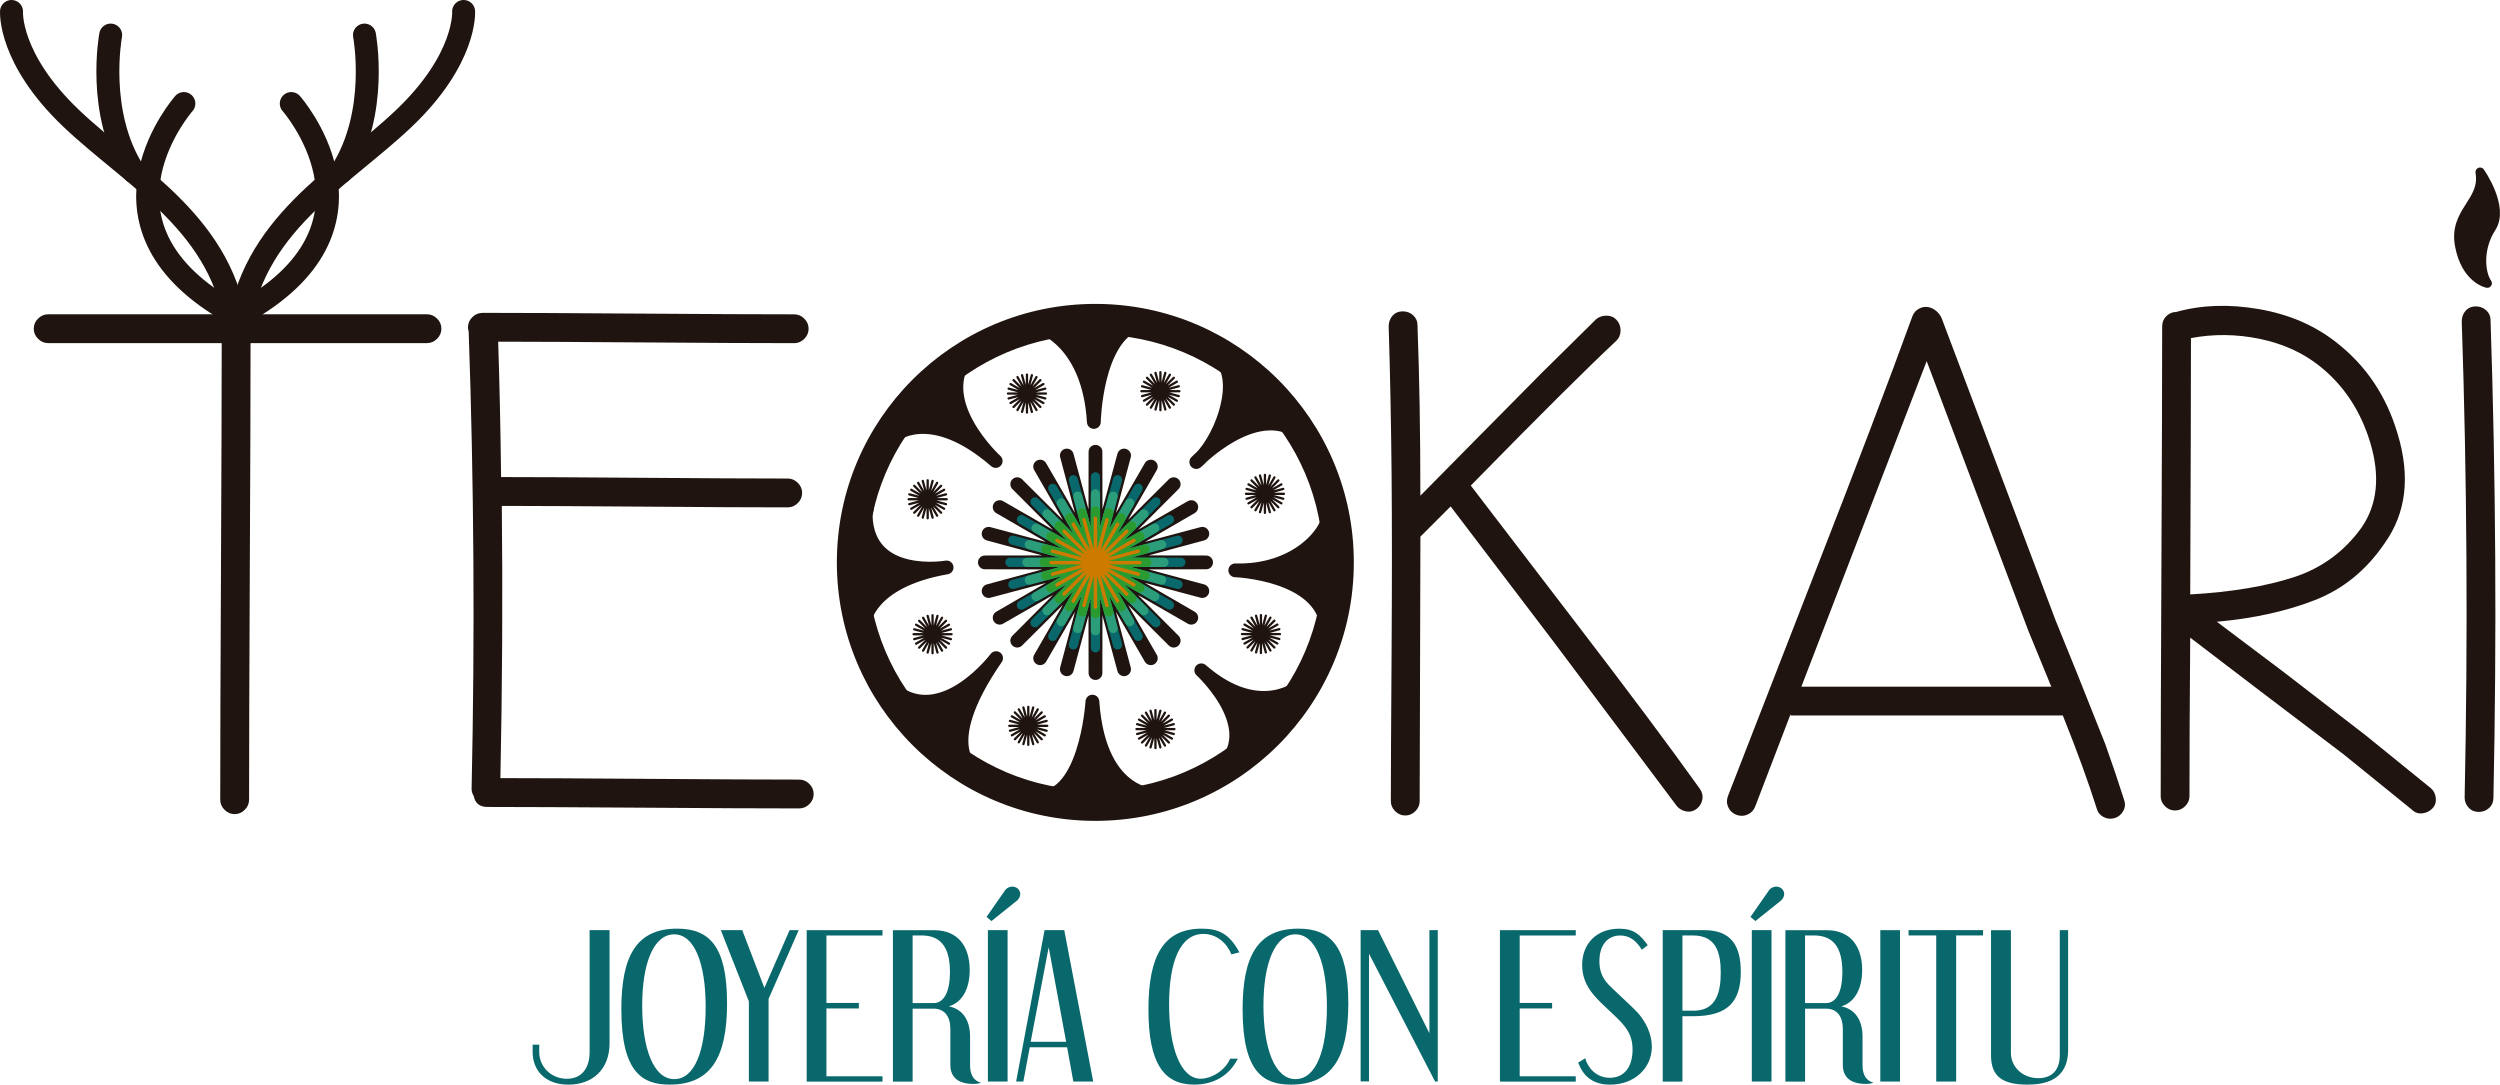
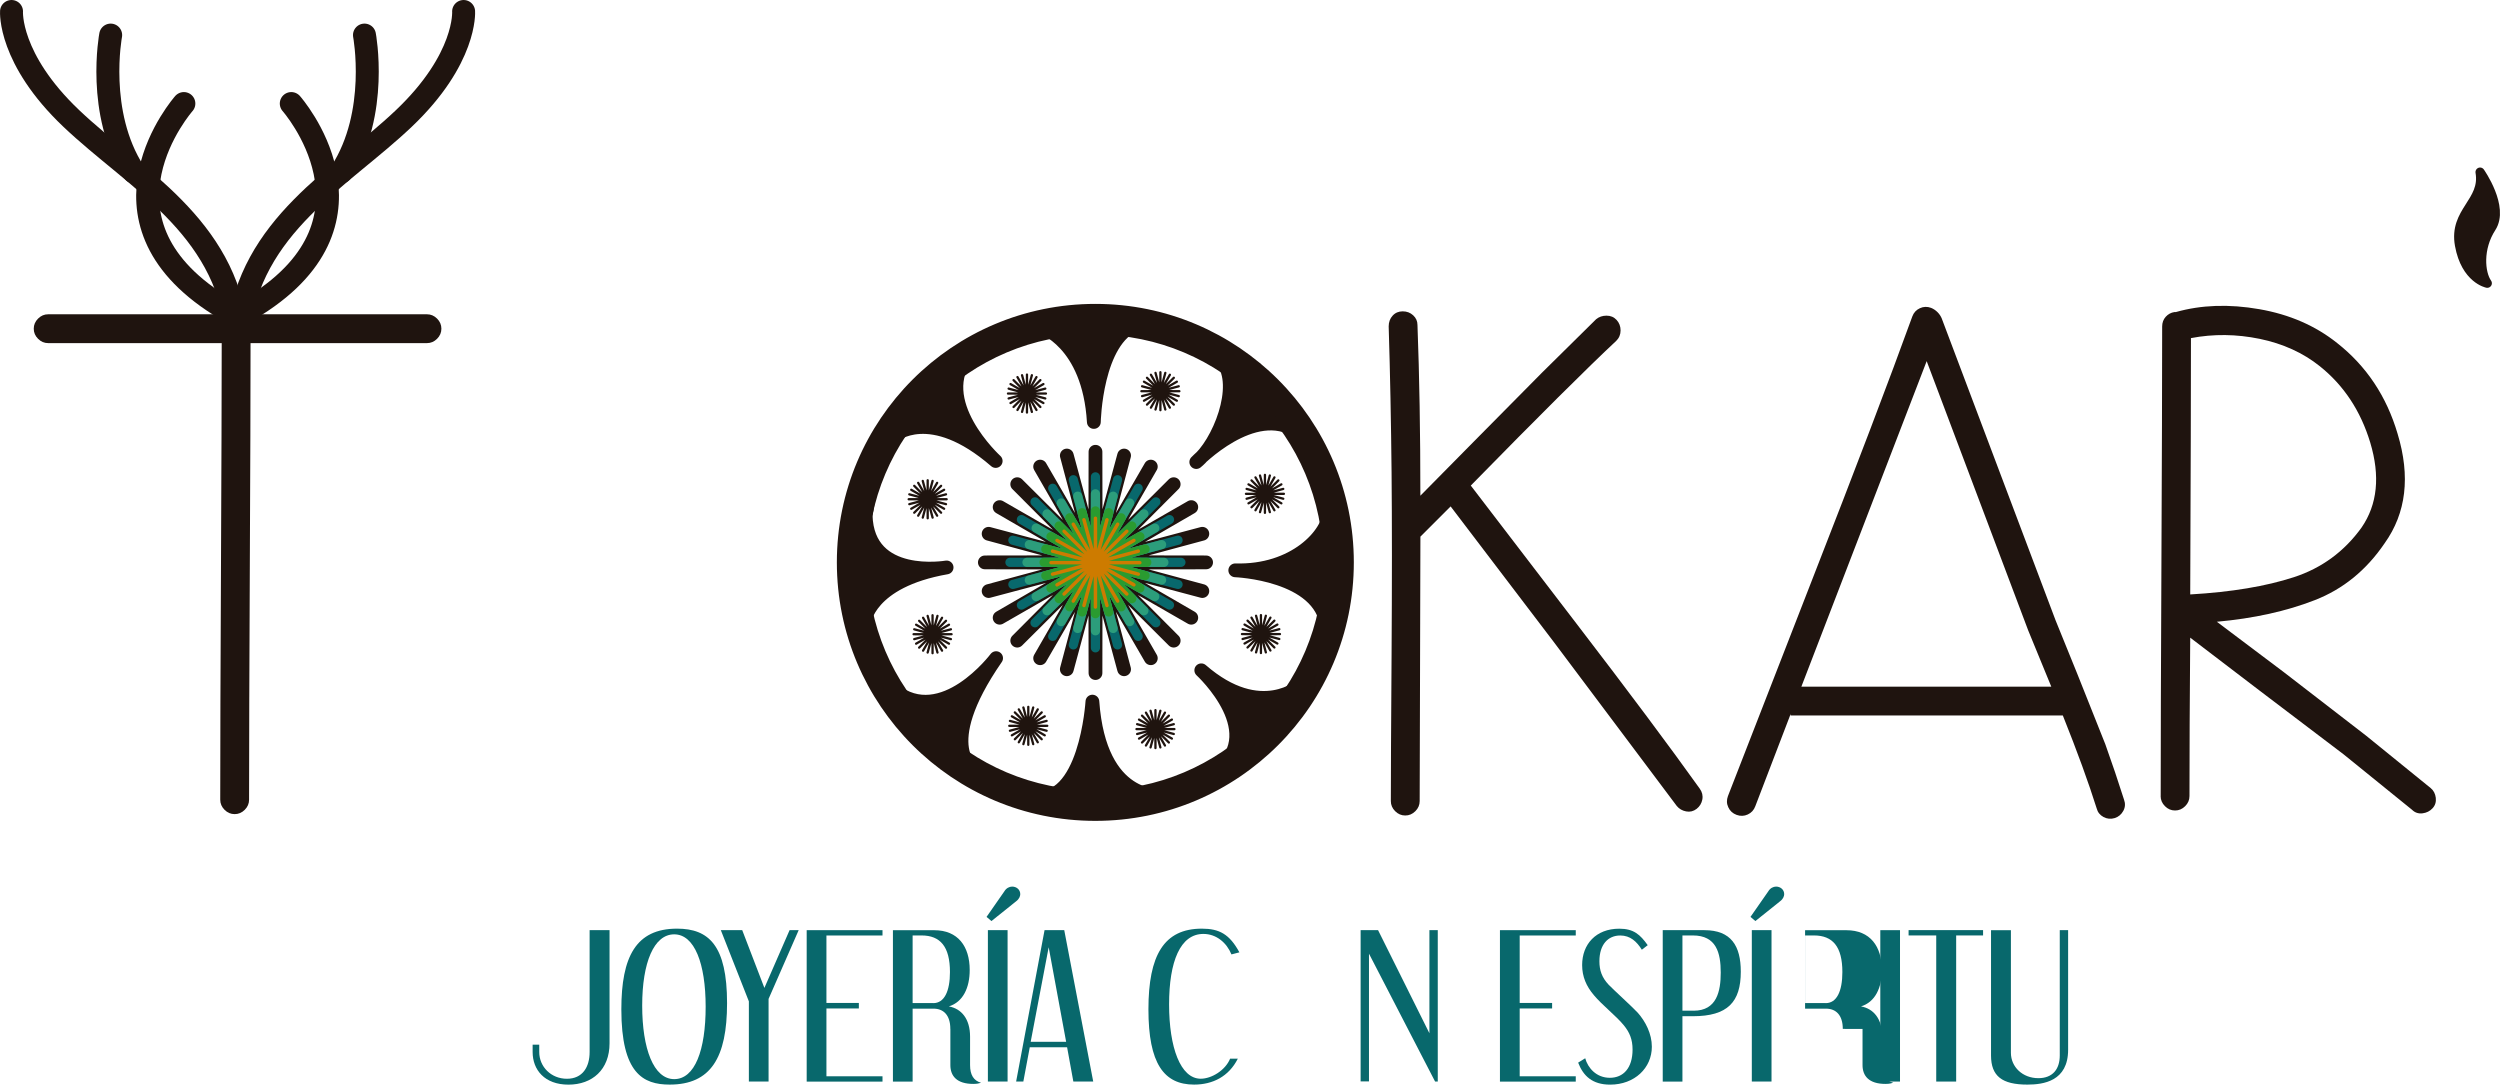
<svg xmlns="http://www.w3.org/2000/svg" data-bbox="2.504 2.5 540.911 233.7" viewBox="0 0 544.42 236.2" data-type="ugc">
  <g>
-     <path d="M105.05 68.13c7.53 0 18.84.05 33.95.16 15.11.11 26.43.16 33.95.16.84 0 1.57.31 2.2.94.63.63.94 1.36.94 2.2s-.31 1.57-.94 2.2c-.63.63-1.36.94-2.2.94-7.53 0-18.48-.05-32.86-.16-14.38-.1-24.91-.16-31.6-.16.31 9.72.52 19.55.63 29.48 6.69 0 16.99.05 30.9.16 13.9.1 24.41.16 31.52.16.84 0 1.57.31 2.2.94s.94 1.36.94 2.2-.31 1.57-.94 2.2c-.63.63-1.36.94-2.2.94-7.11 0-17.59-.05-31.44-.16-13.86-.1-24.13-.16-30.82-.16.21 19.76.1 39.52-.31 59.28 6.9 0 17.59.05 32.07.16 14.48.1 25.48.16 33.01.16.83 0 1.57.31 2.2.94.63.63.94 1.36.94 2.2s-.31 1.57-.94 2.2c-.63.63-1.36.94-2.2.94-7.53 0-18.85-.05-33.95-.16-15.11-.1-26.43-.16-33.95-.16-1.67 0-2.67-.78-2.98-2.35-.31-.52-.47-1.04-.47-1.57.73-33.35.52-66.5-.63-99.43v-.16c-.11-.31-.16-.63-.16-.94 0-.84.31-1.57.94-2.2.63-.63 1.36-.94 2.2-.94Z" fill="#1f140f" />
    <path d="M309.32 116.9c0 6.48-.03 16.13-.08 28.93-.05 12.81-.08 22.35-.08 28.62 0 .84-.31 1.57-.94 2.2s-1.36.94-2.2.94-1.57-.31-2.2-.94c-.63-.63-.94-1.36-.94-2.2 0-5.54.05-16.15.16-31.84.1-15.68.1-28.93 0-39.76-.11-10.82-.31-21.41-.63-31.76 0-.94.29-1.73.86-2.35.57-.63 1.31-.94 2.2-.94s1.65.29 2.27.86c.63.58.94 1.28.94 2.12.42 11.08.63 23.47.63 37.17l11.61-11.76 14.9-15.06 11.76-11.61c.63-.52 1.38-.78 2.27-.78s1.62.31 2.2.94c.57.63.86 1.39.86 2.27s-.31 1.65-.94 2.27c-6.27 5.86-16.83 16.36-31.68 31.52l23.05 30.11c11.39 14.85 20.33 26.82 26.82 35.91.52.73.71 1.52.55 2.35-.16.84-.58 1.52-1.25 2.04-.68.52-1.44.71-2.27.55-.84-.16-1.52-.55-2.04-1.18l-26.82-35.76-22.43-29.48-6.59 6.59Z" fill="#1f140f" />
    <path d="m422.86 69.38 24.78 65.71 4.71 11.61 6.12 15.37c1.46 4.08 2.82 8.1 4.08 12.08.31.84.26 1.65-.16 2.43-.42.78-1.05 1.31-1.88 1.57-.84.26-1.65.18-2.43-.23-.78-.42-1.28-1.05-1.49-1.88-1.78-5.65-4.23-12.39-7.37-20.23h-59.28v-.31l-7.69 20.07c-.31.84-.86 1.44-1.65 1.8-.78.36-1.6.39-2.43.08-.84-.31-1.44-.86-1.8-1.65-.37-.78-.39-1.59-.08-2.43l18.19-46.74c9.72-24.88 17.04-44.12 21.96-57.71.31-.84.86-1.44 1.65-1.8.78-.36 1.59-.39 2.43-.08.52.21.99.52 1.41.94.42.42.73.89.94 1.41Zm23.84 80.14-5.02-12.23-22.11-58.65-27.29 70.89h54.42Z" fill="#1f140f" />
    <path d="M470.53 173.36c0-11.39.05-28.44.16-51.13.1-22.69.16-39.73.16-51.13 0-.84.26-1.54.78-2.12.52-.57 1.15-.91 1.88-1.02h.31c5.54-1.57 11.61-1.78 18.19-.63 6.59 1.15 12.23 3.61 16.94 7.37 6.38 5.02 10.77 11.61 13.17 19.76 2.82 9.31 1.88 17.25-2.82 23.84-3.98 5.86-9.04 9.99-15.21 12.39-6.17 2.41-13.28 3.98-21.33 4.71l14.59 10.98 17.88 13.8 14.11 11.45c.63.52.99 1.23 1.1 2.12.1.89-.13 1.65-.71 2.27-.58.63-1.31.99-2.2 1.1-.89.1-1.65-.16-2.27-.78l-14.9-12.07-18.19-13.8-15.21-11.61c-.11 13.49-.16 24.99-.16 34.5 0 .84-.31 1.57-.94 2.2-.63.63-1.36.94-2.2.94s-1.57-.31-2.2-.94c-.63-.63-.94-1.36-.94-2.2Zm6.59-99.74c0 10.25-.05 28.86-.16 55.83 8.99-.52 16.52-1.78 22.58-3.76 6.06-1.98 10.98-5.59 14.74-10.82 3.45-5.02 4.08-11.19 1.88-18.5-2.09-6.9-5.75-12.44-10.98-16.62-3.66-2.93-8.03-4.91-13.09-5.96-5.07-1.04-10.06-1.1-14.98-.16Z" fill="#1f140f" />
    <path d="M54.56 74.72c0 10.66-.05 27.05-.16 49.17-.1 22.11-.16 38.87-.16 50.26 0 .84-.31 1.57-.94 2.2-.63.63-1.36.94-2.2.94s-1.57-.31-2.2-.94c-.63-.63-.94-1.36-.94-2.2 0-11.39.05-28.15.16-50.26.1-22.11.16-38.5.16-49.17H10.49c-.84 0-1.57-.31-2.2-.94-.63-.63-.94-1.36-.94-2.2s.31-1.57.94-2.2c.63-.63 1.36-.94 2.2-.94h82.49c.83 0 1.57.31 2.2.94.63.63.94 1.36.94 2.2s-.31 1.57-.94 2.2c-.63.63-1.36.94-2.2.94H54.56Z" fill="#1f140f" />
    <path d="M2.51 2.5s-.69 10.28 13.03 23.31c13.71 13.03 33.53 23.3 36.03 46.62" stroke="#1f140f" stroke-width="5" fill="none" stroke-linecap="round" stroke-linejoin="round" />
    <path d="M24.1 7.64s-3.21 16.97 5.08 29.83" stroke="#1f140f" stroke-width="5" fill="none" stroke-linecap="round" stroke-linejoin="round" />
    <path d="M40.04 22.55s-22.11 25.03 7.71 43.88" stroke="#1f140f" stroke-width="5" fill="none" stroke-linecap="round" stroke-linejoin="round" />
    <path d="M100.96 2.5s.69 10.28-13.03 23.31C74.22 38.84 54.4 49.11 51.9 72.43" stroke="#1f140f" stroke-width="5" fill="none" stroke-linecap="round" stroke-linejoin="round" />
    <path d="M79.37 7.64s3.21 16.97-5.08 29.83" stroke="#1f140f" stroke-width="5" fill="none" stroke-linecap="round" stroke-linejoin="round" />
    <path d="M63.43 22.55s22.11 25.03-7.71 43.88" stroke="#1f140f" stroke-width="5" fill="none" stroke-linecap="round" stroke-linejoin="round" />
-     <path d="M542.36 69.7c1.15 34.29 1.36 68.95.63 103.98 0 .94-.31 1.7-.94 2.27-.63.58-1.39.86-2.27.86s-1.62-.31-2.2-.94c-.58-.63-.86-1.36-.86-2.2.73-35.02.52-69.58-.63-103.66 0-.94.29-1.73.86-2.35.57-.63 1.31-.94 2.2-.94s1.65.29 2.27.86c.63.58.94 1.28.94 2.12Z" fill="#1f140f" />
    <path d="M541.65 61.68s-4.71-.9-6.05-8.29c-1.34-7.4 5.6-9.41 4.48-15.91 0 0 5.38 7.62 2.47 12.1-2.91 4.48-2.47 9.86-.9 12.1Z" stroke-width="2" fill="#1f140f" stroke="#1f140f" stroke-linecap="round" stroke-linejoin="round" />
    <path stroke-width=".5" fill="#1f140f" stroke="#1f140f" stroke-linecap="round" stroke-linejoin="round" d="m223.64 81.57.01 4.08 1.06-3.94-1.05 3.94 2.05-3.53-2.04 3.54 2.89-2.88-2.88 2.89 3.54-2.03-3.53 2.04 3.94-1.05-3.93 1.07h4.07l-4.07.01 3.93 1.06-3.94-1.04 3.53 2.04-3.54-2.03 2.88 2.89-2.89-2.88 2.04 3.53-2.05-3.52 1.05 3.94-1.06-3.94-.01 4.08-.01-4.08-1.06 3.94 1.05-3.94-2.05 3.52 2.03-3.53-2.88 2.88 2.87-2.89-3.53 2.03 3.53-2.04-3.94 1.04 3.93-1.06-4.07-.01h4.07l-3.93-1.07 3.94 1.05-3.53-2.04 3.53 2.03-2.87-2.89 2.88 2.88-2.03-3.54 2.05 3.53-1.05-3.94 1.06 3.94.01-4.08h0z" />
    <path stroke-width=".5" fill="#1f140f" stroke="#1f140f" stroke-linecap="round" stroke-linejoin="round" d="M202.02 104.59v4.08l1.07-3.94-1.05 3.94 2.04-3.52-2.03 3.53 2.89-2.88-2.88 2.89 3.54-2.03-3.53 2.04 3.94-1.05-3.94 1.07h4.08l-4.08.01 3.94 1.06-3.94-1.04 3.53 2.04-3.54-2.03 2.88 2.89-2.89-2.88 2.03 3.53-2.04-3.52 1.05 3.94-1.07-3.94v4.08l-.01-4.08-1.06 3.94 1.04-3.94-2.04 3.52 2.03-3.53-2.89 2.88 2.88-2.89-3.53 2.03 3.52-2.04-3.94 1.04 3.94-1.06-4.08-.01h4.08l-3.94-1.07 3.94 1.05-3.52-2.04 3.53 2.03-2.88-2.89 2.89 2.88-2.03-3.53 2.04 3.52-1.04-3.94 1.06 3.94.01-4.08h0z" />
    <path stroke-width=".5" fill="#1f140f" stroke="#1f140f" stroke-linecap="round" stroke-linejoin="round" d="m203.08 133.98.01 4.07 1.06-3.93-1.04 3.94 2.04-3.53-2.03 3.53 2.89-2.87-2.88 2.88 3.53-2.03-3.52 2.05 3.94-1.05-3.94 1.06 4.08.01-4.08.01 3.94 1.06-3.94-1.05 3.52 2.04-3.53-2.03 2.88 2.89-2.89-2.88 2.03 3.54-2.04-3.53 1.04 3.94-1.06-3.94-.01 4.08v-4.08l-1.07 3.94 1.05-3.94-2.04 3.53 2.03-3.54-2.89 2.88 2.88-2.89-3.54 2.03 3.53-2.04-3.94 1.05 3.94-1.06-4.08-.01 4.08-.01-3.94-1.06 3.94 1.05-3.53-2.05 3.54 2.03-2.88-2.88 2.89 2.87-2.03-3.53 2.04 3.53-1.05-3.94 1.07 3.93v-4.07h0z" />
    <path stroke-width=".5" fill="#1f140f" stroke="#1f140f" stroke-linecap="round" stroke-linejoin="round" d="M223.93 153.93V158l1.07-3.93-1.05 3.94 2.04-3.53-2.03 3.54 2.89-2.88-2.88 2.89 3.54-2.04-3.53 2.05 3.94-1.05-3.94 1.06 4.08.01-4.08.01 3.94 1.06-3.94-1.05 3.53 2.05-3.54-2.03 2.88 2.88-2.89-2.87 2.03 3.53-2.04-3.53 1.05 3.94-1.07-3.93v4.07l-.01-4.07-1.06 3.93 1.04-3.94-2.04 3.53 2.03-3.53-2.89 2.87 2.88-2.88-3.53 2.03 3.52-2.05-3.94 1.05 3.94-1.06-4.08-.01 4.08-.01-3.94-1.06 3.94 1.05-3.52-2.05 3.53 2.04-2.88-2.89 2.89 2.88-2.03-3.54 2.04 3.53-1.04-3.94 1.06 3.93.01-4.07h0z" />
    <path stroke-width=".5" fill="#1f140f" stroke="#1f140f" stroke-linecap="round" stroke-linejoin="round" d="m251.62 154.64.01 4.07 1.06-3.93-1.05 3.94 2.05-3.53-2.03 3.53 2.88-2.87-2.87 2.88 3.53-2.03-3.53 2.05 3.94-1.05-3.93 1.06 4.07.01-4.07.01 3.93 1.06-3.94-1.05 3.53 2.05-3.53-2.04 2.87 2.89-2.88-2.88 2.03 3.54-2.05-3.53 1.05 3.94-1.06-3.93-.01 4.07-.01-4.07-1.06 3.93 1.05-3.94-2.05 3.53 2.04-3.54-2.89 2.88 2.88-2.89-3.54 2.04 3.53-2.05-3.94 1.05 3.93-1.06-4.07-.01 4.07-.01-3.93-1.06 3.94 1.05-3.53-2.05 3.54 2.03-2.88-2.88 2.89 2.87-2.04-3.53 2.05 3.53-1.05-3.94 1.06 3.93.01-4.07h0z" />
    <path stroke-width=".5" fill="#1f140f" stroke="#1f140f" stroke-linecap="round" stroke-linejoin="round" d="m274.59 133.95.01 4.07 1.06-3.93-1.04 3.94 2.04-3.53-2.03 3.53 2.89-2.87-2.88 2.88 3.53-2.03-3.52 2.05 3.94-1.05-3.94 1.06 4.08.01-4.08.01 3.94 1.06-3.94-1.05 3.52 2.04-3.53-2.03 2.88 2.89-2.89-2.88 2.03 3.54-2.04-3.53 1.04 3.94-1.06-3.93-.01 4.07v-4.07l-1.06 3.93 1.04-3.94-2.04 3.53 2.03-3.54-2.89 2.88 2.88-2.89-3.53 2.03 3.52-2.04-3.94 1.05 3.94-1.06-4.08-.01 4.08-.01-3.94-1.06 3.94 1.05-3.52-2.05 3.53 2.03-2.88-2.88 2.89 2.87-2.03-3.53 2.04 3.53-1.04-3.94 1.06 3.93v-4.07h0z" />
    <path stroke-width=".5" fill="#1f140f" stroke="#1f140f" stroke-linecap="round" stroke-linejoin="round" d="m275.46 103.41.01 4.08 1.06-3.94-1.05 3.94 2.05-3.53-2.03 3.54 2.88-2.88-2.87 2.89 3.53-2.03-3.53 2.04 3.94-1.05-3.93 1.07h4.07l-4.07.01 3.93 1.06-3.94-1.05 3.53 2.05-3.53-2.03 2.87 2.88-2.88-2.87 2.03 3.53-2.05-3.52 1.05 3.93-1.06-3.93-.01 4.08-.01-4.08-1.06 3.93 1.05-3.93-2.04 3.52 2.03-3.53-2.89 2.87 2.88-2.88-3.54 2.03 3.53-2.05-3.94 1.05 3.94-1.06-4.08-.01h4.08l-3.94-1.07 3.94 1.05-3.53-2.04 3.54 2.03-2.88-2.89 2.89 2.88-2.03-3.54 2.04 3.53-1.05-3.94 1.06 3.94.01-4.08h0z" />
    <path stroke-width=".5" fill="#1f140f" stroke="#1f140f" stroke-linecap="round" stroke-linejoin="round" d="M252.7 81.06v4.07l1.07-3.93-1.05 3.94 2.04-3.53-2.03 3.53 2.89-2.87-2.88 2.89 3.54-2.04-3.53 2.05 3.94-1.05-3.94 1.06 4.08.01-4.08.01 3.94 1.06-3.94-1.05 3.53 2.05-3.54-2.04 2.88 2.89-2.89-2.87 2.03 3.53-2.04-3.53 1.05 3.94-1.07-3.93v4.07l-.01-4.07-1.06 3.93 1.05-3.94-2.05 3.53 2.03-3.53-2.88 2.87 2.87-2.89-3.53 2.04 3.52-2.05-3.93 1.05 3.93-1.06-4.08-.01 4.08-.01-3.93-1.06 3.93 1.05-3.52-2.05 3.53 2.04-2.87-2.89 2.88 2.87-2.03-3.53 2.05 3.53-1.05-3.94 1.06 3.93.01-4.07h0z" />
    <path stroke-width="3" fill="#1f140f" stroke="#1f140f" stroke-linecap="round" stroke-linejoin="round" d="m238.56 98.38.04 23.76 6.19-22.94-6.1 22.97 11.92-20.56-11.85 20.6 16.83-16.77-16.77 16.83 20.6-11.84-20.55 11.92 22.96-6.11-22.94 6.19 23.76.04-23.76.05 22.94 6.19-22.96-6.11 20.55 11.92-20.6-11.84 16.77 16.83-16.83-16.77 11.85 20.6-11.92-20.56 6.1 22.96-6.19-22.94-.04 23.77-.04-23.77-6.2 22.94 6.11-22.96-11.92 20.56 11.85-20.6-16.84 16.77 16.78-16.83-20.61 11.84 20.56-11.92-22.96 6.11 22.94-6.19-23.76-.05 23.76-.04-22.94-6.19 22.96 6.11-20.56-11.92 20.61 11.84-16.78-16.83 16.84 16.77-11.85-20.6 11.92 20.56-6.11-22.97 6.2 22.94.04-23.76h0z" />
    <path stroke="#08686c" stroke-width="2" fill="none" stroke-linecap="round" stroke-linejoin="round" d="m238.55 103.84.04 18.36 4.78-17.73-4.72 17.75 9.21-15.89-9.15 15.92 13.01-12.96-12.96 13.01 15.92-9.15-15.89 9.21 17.75-4.72-17.73 4.78 18.36.04-18.36.03 17.73 4.78-17.75-4.72 15.89 9.22-15.92-9.16 12.96 13.01-13.01-12.96 9.15 15.92-9.21-15.89 4.72 17.75-4.78-17.73-.04 18.37-.03-18.37-4.79 17.73 4.72-17.75-9.21 15.89 9.16-15.92-13.01 12.96 12.96-13.01-15.92 9.16 15.88-9.22-17.74 4.72 17.73-4.78-18.37-.03 18.37-.04-17.73-4.78 17.74 4.72-15.88-9.21 15.92 9.15-12.96-13.01 13.01 12.96-9.16-15.92 9.21 15.89-4.72-17.75 4.79 17.73.03-18.36h0z" />
    <path stroke="#2c9d7b" stroke-width="2" fill="none" stroke-linecap="round" stroke-linejoin="round" d="m238.55 107.54.03 14.71 3.83-14.2-3.78 14.22 7.38-12.73-7.33 12.75 10.42-10.38-10.39 10.42 12.76-7.33-12.73 7.38 14.22-3.78-14.2 3.83 14.7.03-14.7.02 14.2 3.84-14.22-3.79 12.73 7.38-12.76-7.33L249.1 133l-10.42-10.38 7.33 12.75-7.38-12.72 3.78 14.21-3.83-14.2-.03 14.71-.03-14.71-3.83 14.2 3.78-14.21-7.37 12.72 7.33-12.75L228.01 133l10.38-10.42-12.75 7.33 12.72-7.38-14.21 3.79 14.2-3.84-14.71-.02 14.71-.03-14.2-3.83 14.21 3.78-12.72-7.38 12.75 7.33-10.38-10.42 10.42 10.38-7.33-12.75 7.37 12.73-3.78-14.22 3.83 14.2.03-14.71h0z" />
    <path stroke="#2a9b30" stroke-width="2" fill="none" stroke-linecap="round" stroke-linejoin="round" d="m238.55 111.26.02 11.04 2.88-10.65-2.84 10.66 5.54-9.55-5.5 9.57 7.82-7.79-7.8 7.82 9.57-5.5-9.55 5.54 10.67-2.84-10.66 2.88 11.04.02-11.04.02 10.66 2.87-10.67-2.84 9.55 5.54-9.57-5.5 7.8 7.82-7.82-7.79 5.5 9.57-5.54-9.55 2.84 10.67-2.88-10.66-.02 11.04-.02-11.04-2.87 10.66 2.83-10.67-5.53 9.55 5.5-9.57-7.82 7.79 7.79-7.82-9.57 5.5 9.55-5.54-10.67 2.84 10.66-2.87-11.04-.02 11.04-.02-10.66-2.88 10.67 2.84-9.55-5.54 9.57 5.5-7.79-7.82 7.82 7.79-5.5-9.57 5.53 9.55-2.83-10.66 2.87 10.65.02-11.04h0z" />
    <path fill="none" stroke-linecap="round" stroke-linejoin="round" stroke="#cd7b00" stroke-width=".75" d="m238.55 112.86.02 9.53 2.49-9.2-2.46 9.21 4.79-8.25-4.76 8.27 6.76-6.73-6.73 6.75 8.27-4.75-8.25 4.78 9.21-2.45-9.2 2.49 9.53.02-9.53.01 9.2 2.49-9.21-2.45 8.25 4.78-8.27-4.75 6.73 6.75-6.76-6.73 4.76 8.27-4.79-8.25 2.46 9.21-2.49-9.2-.02 9.53-.01-9.53-2.49 9.2 2.45-9.21-4.78 8.25 4.75-8.27-6.75 6.73 6.73-6.75-8.27 4.75 8.25-4.78-9.22 2.45 9.21-2.49-9.54-.01 9.54-.02-9.21-2.49 9.22 2.45-8.25-4.78 8.27 4.75-6.73-6.75 6.75 6.73-4.75-8.27 4.78 8.25-2.45-9.21 2.49 9.2.01-9.53h0z" />
    <path d="M182.49 122.47c0-30.95 25.09-56.04 56.04-56.04s56.04 25.09 56.04 56.04-25.09 56.04-56.04 56.04-56.04-25.09-56.04-56.04Zm56.04 49.88c27.54 0 49.87-22.33 49.87-49.87s-22.33-49.87-49.87-49.87-49.87 22.33-49.87 49.87 22.33 49.87 49.87 49.87Z" stroke-width=".5" fill="#1f140f" stroke="#1f140f" stroke-linecap="round" stroke-linejoin="round" />
    <path d="M238.21 91.89s.36-18 9.29-21.33c0 0 14.33 2.56 18.67 8 4.33 5.44-.73 18.11-5.66 22.06 0 0 12.5-13 22.07-6.64 0 0 7.08 12.24 7 17.29-.08 5.05-7.66 13.31-20.58 12.93 0 0 18.63.7 20 12.2l-5.5 12.75s-8.89 8.14-21.9-3.18c0 0 15.42 14.18 2.4 22.77l-11.08 4.58s-13.46 1.44-15.03-20.53c0 0-1.39 23.01-13.14 20.78-11.75-2.23-12.42-5.67-12.42-5.67s-9.07-4.82 4.59-24.58c0 0-11.63 15.49-22.36 6.91l-6.4-14.67s.87-8.99 17.98-11.99c0 0-17.26 3-17.63-11.34l1.9-11.17 4.15-6.14s7.95-6.94 22.27 5.47c0 0-14.42-13.16-5.84-23.33l15.67-5.92s10.5 3.25 11.54 20.75Zm-.21 84.14c29.46 0 53.34-23.97 53.34-53.54S267.46 68.95 238 68.95s-53.34 23.97-53.34 53.54 23.88 53.54 53.34 53.54Z" stroke-width="3" fill="#1f140f" stroke="#1f140f" stroke-linecap="round" stroke-linejoin="round" />
    <path d="M128.41 202.56h4.33v24.64c0 5.73-3.76 9-8.95 9s-7.8-3.22-7.8-7.1v-1.61h1.44v1.61c0 3.22 2.6 5.82 6.02 5.82s4.95-2.56 4.95-5.82v-26.53Z" fill="#08686c" />
    <path d="M135.31 219.81c0-11.47 3.18-17.58 12.13-17.58 6.89 0 10.89 3.63 10.89 16.22 0 11.88-3.55 17.74-12.5 17.74-5.78 0-10.52-2.44-10.52-16.38Zm18.36-.58c0-9.41-2.43-15.76-6.85-15.76s-6.97 6.15-6.97 15.52 2.48 16.01 6.97 16.01 6.85-6.27 6.85-15.77Z" fill="#08686c" />
    <path d="M163.08 235.53v-17.46l-6.11-15.52h4.66l4.83 12.59 5.49-12.59h1.98l-6.56 14.98v17.99h-4.29Z" fill="#08686c" />
    <path d="M175.67 235.53v-32.97h16.51v1.16h-12.21v14.69h7.06v1.2h-7.06v14.77h12.21v1.16h-16.51Z" fill="#08686c" />
    <path d="M206.95 224.06c0-3.01-1.49-4.41-3.67-4.41h-4.54v15.89h-4.29v-32.97h9c5.16 0 7.72 3.51 7.72 8.67 0 3.84-1.44 6.97-4.54 7.92 2.72.5 4.62 2.68 4.62 6.6v6.19c0 2.11.78 3.39 2.39 3.84-.5.12-.74.25-1.69.25-3.59 0-4.99-1.73-4.99-4.09v-7.88Zm-3.71-5.61c2.39 0 3.63-2.56 3.63-6.77 0-5.53-2.1-7.97-6.19-7.97h-1.94v14.73h4.5Z" fill="#08686c" />
    <path d="m215.91 200.58-1.07-.91 3.88-5.57c.41-.7 1.11-1.03 1.69-1.03.95 0 1.77.66 1.77 1.65 0 .41-.21 1.03-.87 1.53l-5.41 4.33Zm-.78 34.95v-32.97h4.29v32.97h-4.29Z" fill="#08686c" />
    <path d="m233.74 235.53-1.36-7.47h-8.13l-1.4 7.47h-1.57l6.19-32.97h4.29l6.31 32.97h-4.33Zm-5.37-29.25-3.92 20.59h7.72l-3.8-20.59Z" fill="#08686c" />
    <path d="M269.56 230.54c-1.98 3.92-5.49 5.65-9.53 5.65-6.56 0-9.94-4.58-9.94-16.38s3.38-17.58 11.64-17.58c3.8 0 6.02 1.2 8.17 5.16l-1.73.45c-1.03-2.52-3.26-4.46-6.11-4.46-5.03 0-7.47 5.98-7.47 15.35s2.48 16.18 6.89 16.18c2.35 0 5.36-1.82 6.4-4.37h1.69Z" fill="#08686c" />
-     <path d="M270.6 219.81c0-11.47 3.18-17.58 12.13-17.58 6.89 0 10.89 3.63 10.89 16.22 0 11.88-3.55 17.74-12.5 17.74-5.78 0-10.52-2.44-10.52-16.38Zm18.36-.58c0-9.41-2.43-15.76-6.85-15.76s-6.97 6.15-6.97 15.52 2.48 16.01 6.97 16.01 6.85-6.27 6.85-15.77Z" fill="#08686c" />
    <path d="m312.52 235.53-14.4-27.85v27.81h-1.82v-32.93h3.8l11.18 22.45v-22.45h1.82v32.97h-.58Z" fill="#08686c" />
    <path d="M326.64 235.53v-32.97h16.51v1.16h-12.21v14.69H338v1.2h-7.06v14.77h12.21v1.16h-16.51Z" fill="#08686c" />
    <path d="M345.21 230.46c.58 2.11 2.43 4.25 5.36 4.25s4.95-2.11 4.95-6.15c0-2.23-.66-3.76-1.9-5.28-1.69-2.07-4.7-4.38-6.52-6.56-1.65-1.94-2.56-4.04-2.56-6.56 0-4.54 3.01-7.92 8.09-7.92 3.14 0 4.54 1.28 6.19 3.59l-1.28.99c-1.11-1.78-2.52-3.1-4.7-3.1-2.64 0-4.54 1.94-4.54 5.61 0 1.98.54 3.55 2.02 5.12 1.2 1.24 4.99 4.66 6.31 6.07 1.73 1.94 3.09 4.62 3.09 7.43 0 4.62-3.76 8.25-9.08 8.25-3.88 0-5.86-1.9-6.97-4.79l1.53-.95Z" fill="#08686c" />
    <path d="M362.09 235.53v-32.97h9.08c5.82 0 7.92 3.43 7.92 9.04 0 6.6-2.85 9.7-10.44 9.7h-2.27v14.24h-4.29Zm6.73-15.43c5.03 0 5.9-4.21 5.9-8.3 0-4.29-.95-8.09-6.07-8.09h-2.27v16.38h2.43Z" fill="#08686c" />
    <path d="m382.27 200.58-1.07-.91 3.88-5.57c.41-.7 1.11-1.03 1.69-1.03.95 0 1.77.66 1.77 1.65 0 .41-.21 1.03-.87 1.53l-5.41 4.33Zm-.78 34.95v-32.97h4.29v32.97h-4.29Z" fill="#08686c" />
-     <path d="M401.3 224.06c0-3.01-1.49-4.41-3.67-4.41h-4.54v15.89h-4.29v-32.97h9c5.16 0 7.72 3.51 7.72 8.67 0 3.84-1.44 6.97-4.54 7.92 2.72.5 4.62 2.68 4.62 6.6v6.19c0 2.11.78 3.39 2.39 3.84-.5.12-.74.25-1.69.25-3.59 0-4.99-1.73-4.99-4.09v-7.88Zm-3.72-5.61c2.39 0 3.63-2.56 3.63-6.77 0-5.53-2.1-7.97-6.19-7.97h-1.94v14.73h4.5Z" fill="#08686c" />
+     <path d="M401.3 224.06c0-3.01-1.49-4.41-3.67-4.41h-4.54v15.89v-32.97h9c5.16 0 7.72 3.51 7.72 8.67 0 3.84-1.44 6.97-4.54 7.92 2.72.5 4.62 2.68 4.62 6.6v6.19c0 2.11.78 3.39 2.39 3.84-.5.12-.74.25-1.69.25-3.59 0-4.99-1.73-4.99-4.09v-7.88Zm-3.72-5.61c2.39 0 3.63-2.56 3.63-6.77 0-5.53-2.1-7.97-6.19-7.97h-1.94v14.73h4.5Z" fill="#08686c" />
    <path d="M409.47 235.53v-32.97h4.29v32.97h-4.29Z" fill="#08686c" />
    <path d="M421.65 235.53v-31.82h-6.02v-1.16h16.22v1.16h-5.86v31.82h-4.33Z" fill="#08686c" />
    <path d="M448.55 202.56h1.82v26.04c0 6.85-5.36 7.59-8.87 7.59-5.49 0-7.92-1.82-7.92-6.35v-27.28h4.33v26.7c0 3.1 2.56 5.53 5.98 5.53 3.09 0 4.66-1.94 4.66-4.95v-27.28Z" fill="#08686c" />
  </g>
</svg>